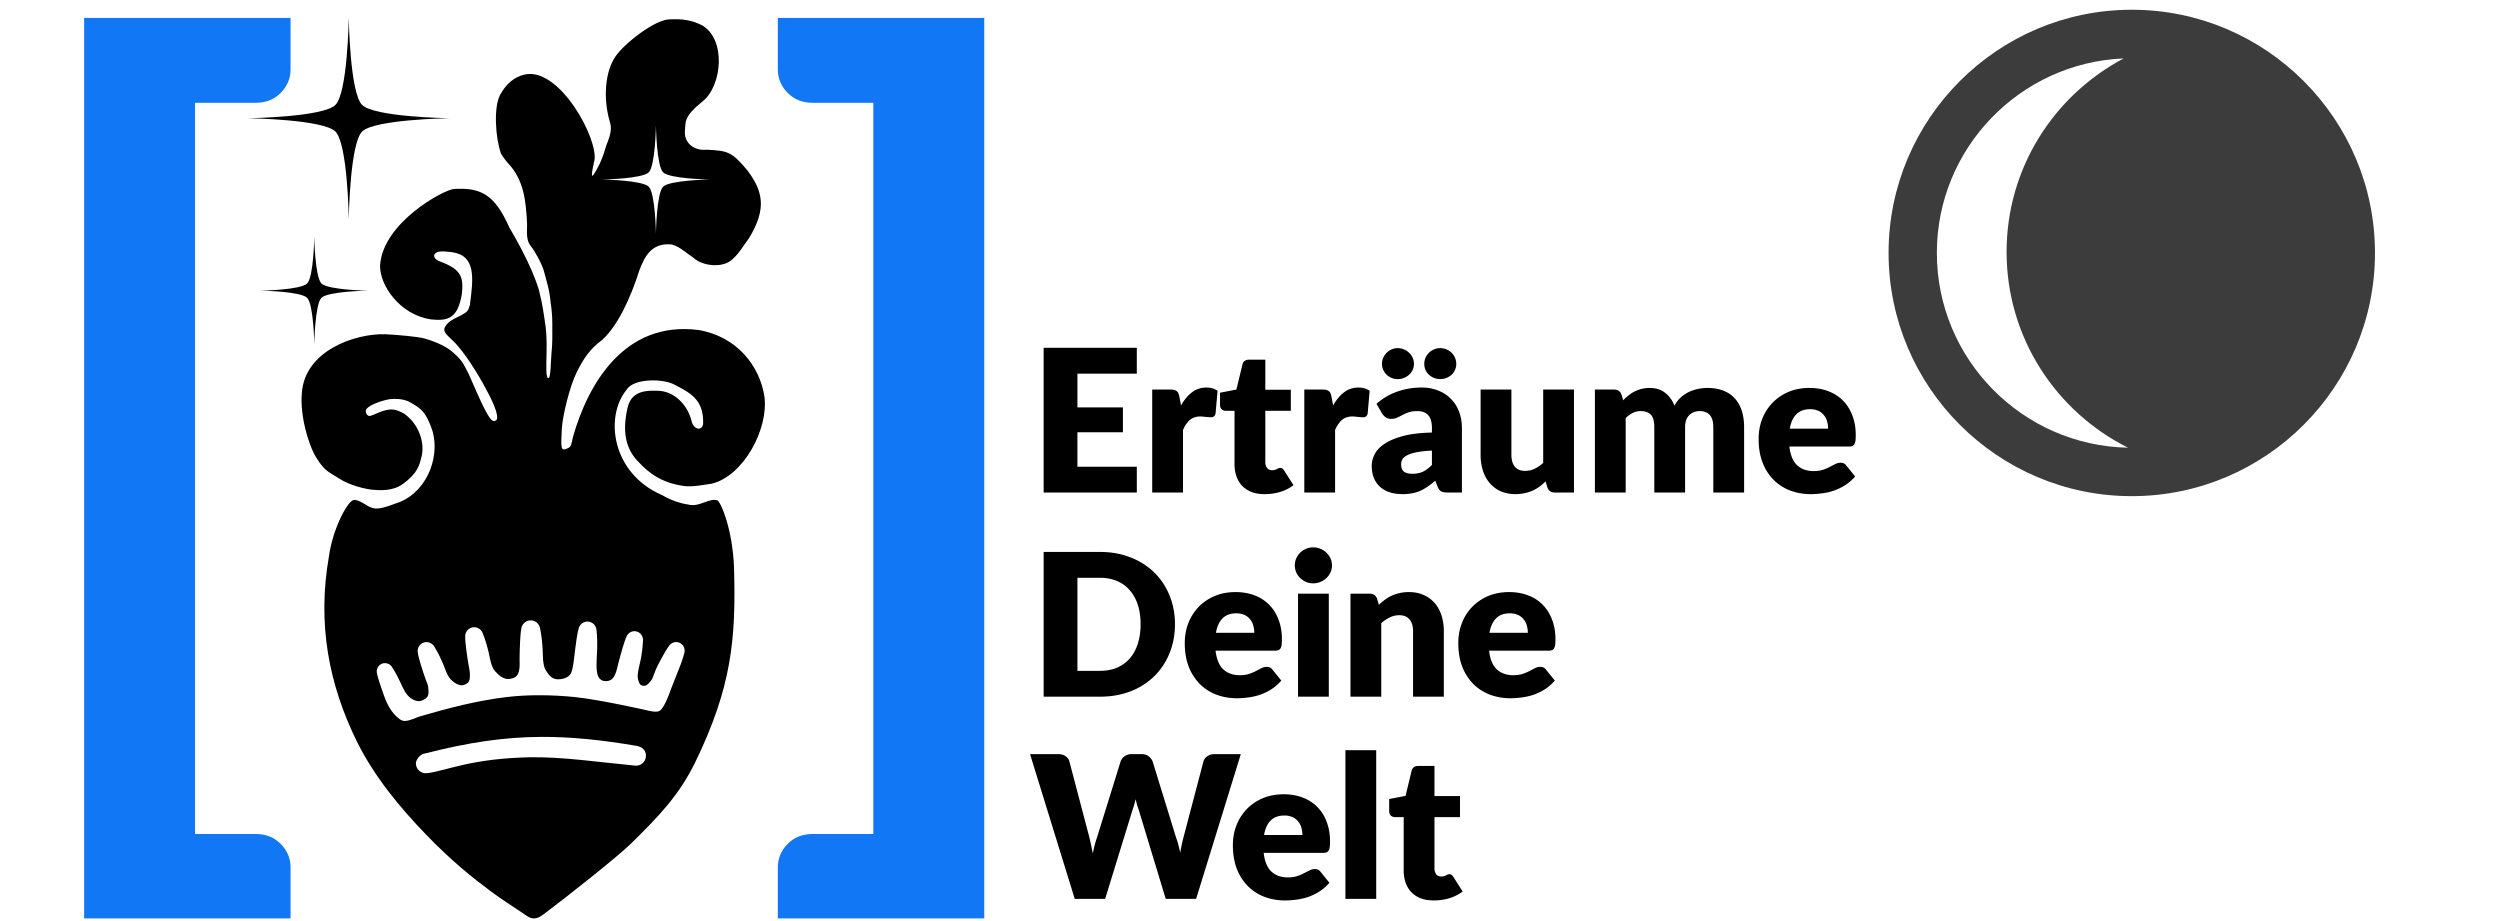
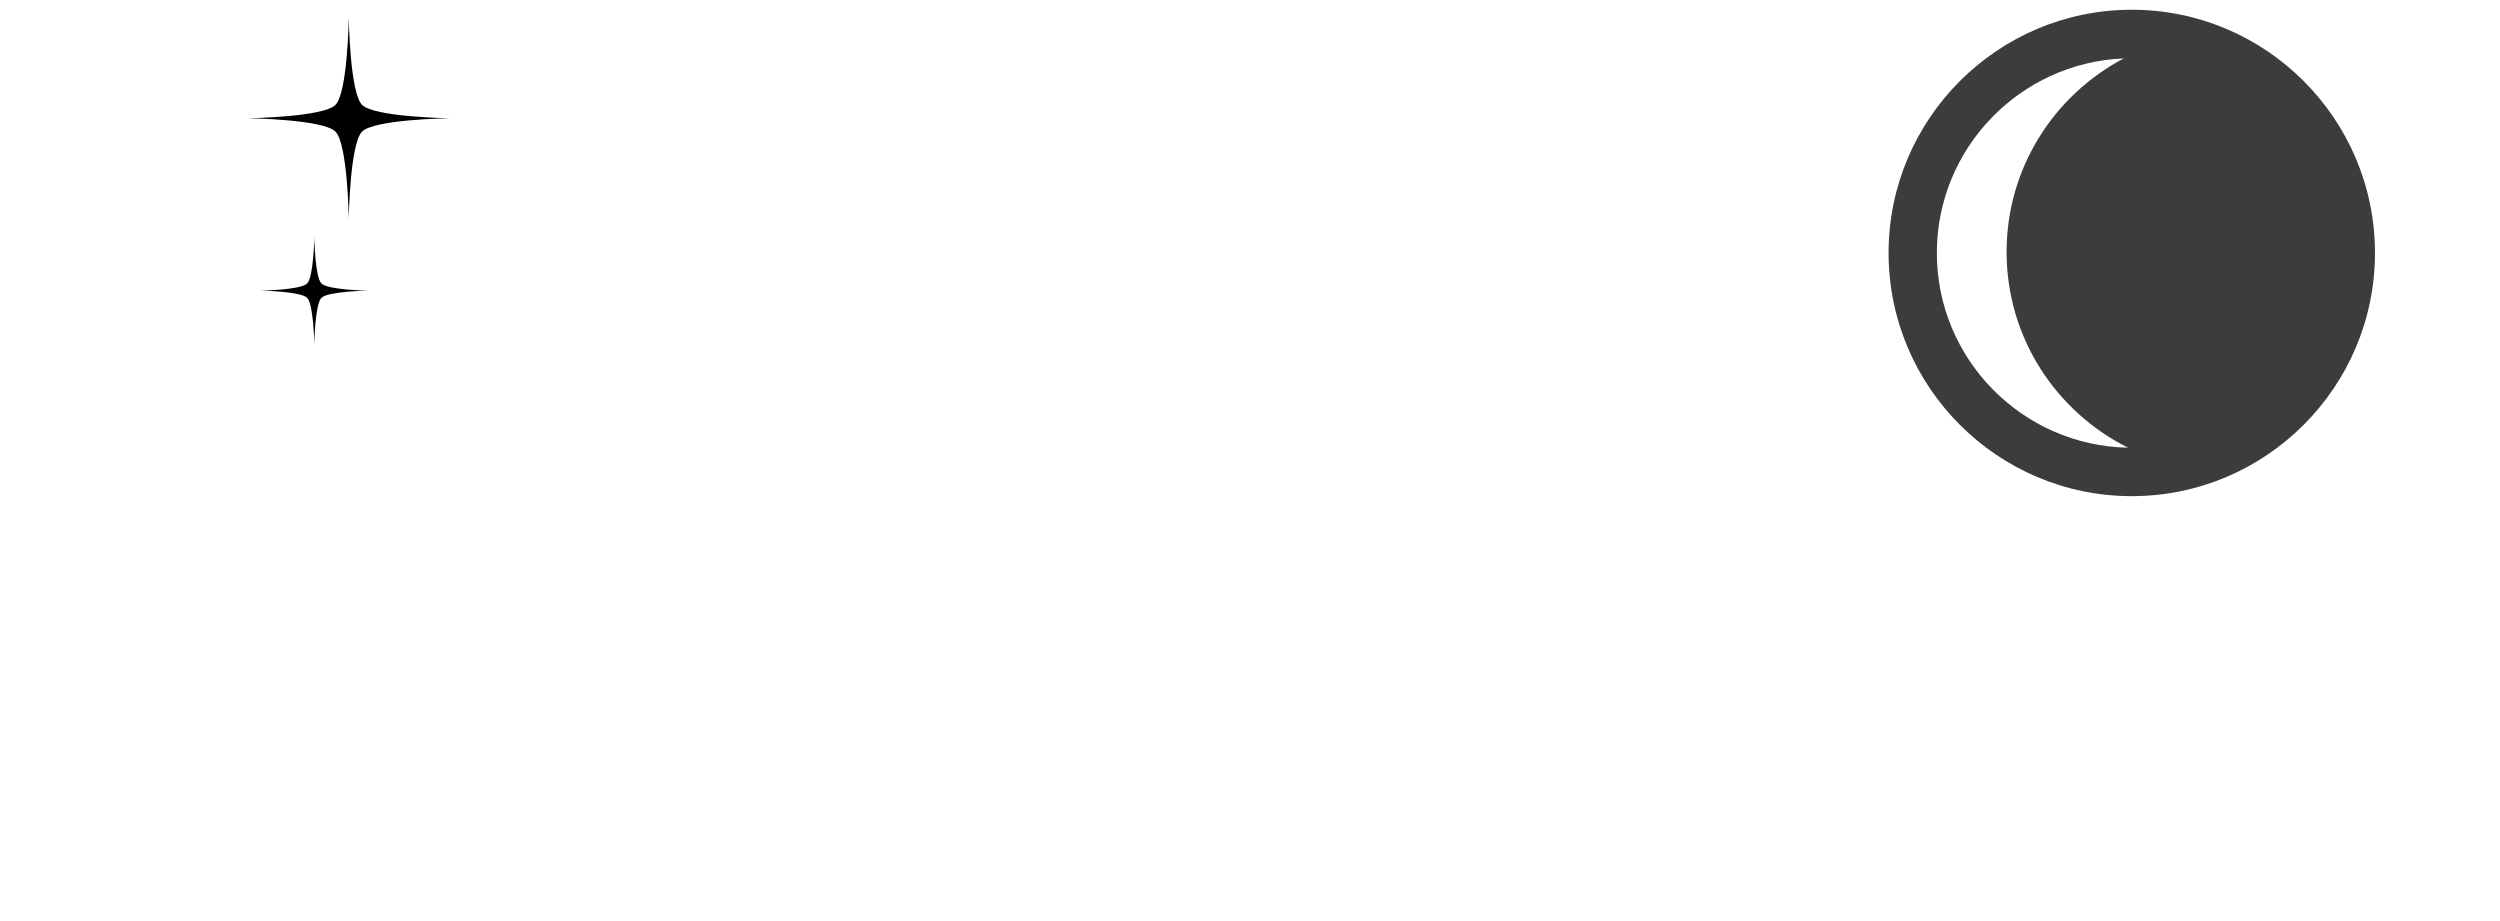
<svg xmlns="http://www.w3.org/2000/svg" viewBox="0 0 228 84" xml:space="preserve" style="fill-rule:evenodd;clip-rule:evenodd;stroke-linejoin:round;stroke-miterlimit:2">
-   <path d="M8215.89 2172.04c-35.35-.88-113.18 59.45-134.75 92.12-25.03 36.89-30.54 101.47-13.69 159.86 8.58 24.44-5.24 46.79-11.06 66.95-9.23 32.13-20.71 50.68-25.35 58.53-4.64 7.85-13.47 22.3-1.65-28.52 11.82-50.81-84.88-232.52-172-212.89-25.4 5.97-45.5 22.82-60.38 50.49-16.07 30.47-11.53 106.12 2.53 144.83 5.22 8.45 13.51 19.48 18.38 24.5 38.14 41.08 42.9 92.22 45.76 148.32-1.48 33.12.55 44.24 10.08 55.84 8.24 10.03 24.56 39.25 30.54 57.34 6.39 24.94 14.9 49.28 17.25 79.97 1.84 10.82 4.35 31.28 4.29 51.75-.12 39.53.79 43.36-2.21 76.29-1.43 16.28-1.5 59.56-7.53 59.02-6.04-.54-5.42-22.06-4.32-70.29.44-19.53-.7-45.07-2.47-56.78-5-34.15-6.92-52.58-16.67-91.04-19.53-63.5-60.82-132.51-72.62-153.17-35.66-80.08-68.98-99.4-136.85-95-24.24 1.58-174.91 82.21-181.86 188.27-1.29 48.88 48.8 122.44 126.29 133.22 41.13 4.33 65.21-2.75 75.21-62.03 4.39-40.53.43-60.76-53.31-80.65-13.62-4.85-18.96-14.33-11.58-20.59 4.7-3.99 14.16-6.1 40.44-2.55 59.6 8.27 53.12 63.54 44.42 129.59-3.52 14.48-5.94 17.38-22.25 26.37-13.09 7.24-32.49 13.05-40.26 30.78-4.51 13.38 14.37 23.22 32.34 44 29.21 34 59.66 86.13 77.21 120.53 17.56 34.4 23.94 57.28 17.93 62.69-9.9 8.91-19.92-5.39-48.06-68.37-9.1-20.36-17.63-40.58-19.65-44.67-15.94-32.28-19.39-36.11-38.94-53.9-19.55-17.79-53.24-29.56-70.72-34.35-16.11-4.42-67.36-9.05-96.63-10.38-74.28-2.07-198.39 40.52-205.27 145.28-4.93 52.78 15.37 127.14 36.47 160.39 21.11 33.24 29.75 33.15 56 50.35 26.27 17.19 66.45 25.89 80.99 27.22 14.63 1.33 49.6 4.9 75.47-14.04 37.24-27.27 40.94-46.7 46.33-68.43 7.53-30.33-4.05-76.8-42.71-104.74-25.8-14.63-38.3-14.32-74.74 1.98-11.5 5.15-14.4 4.49-18.66-1.98-2.47-3.74-1.59-8.07-.57-10.36 3.75-8.43 30.42-20.34 57.19-25.54 16.87-1.72 31.82-.86 47.46 5.59 33.33 18.32 40.64 26.46 54.68 60.83 26.6 65.81-4.92 157.17-75.96 186.81-36.5 13.29-53.05 19.27-68.07 14.82-15.44-4.57-33.31-22.34-46.66-19.38-15.46 3.42-51.31 72.12-60.34 138.26-29.49 167.11-.1 316.46 68.68 456.65 42.89 86.32 104.45 160.93 170.57 229.59 62.07 64.46 114.92 106.58 160.03 140.19 22.54 16.8 56.75 39.06 76.89 52.45 11.27 7.5 18.06 13.82 28.69 13.92 10.23.1 16.99-4.76 27.84-12.89 50.7-37.98 179.55-139.64 212.61-172.32 66.12-65.36 116.44-116.05 157.48-199.65 89.66-184.78 100.59-302.86 95.64-478.77-3.45-96.76-32.99-163.55-41.12-166.56-18.71-6.93-41.68 14.89-66.84 11.07-16.46-2.5-39.98-7.18-70.02-24.46-123.6-53.57-141.6-192.76-86.74-259.65 17.79-28.57 88.35-26.79 114.78-13.88 40.71 21.1 75.74 37.01 73.72 97.92-2.98 19.92-24.59 13.88-28.9-8.07-9.17-37.81-42.65-73.3-83.89-73.23-44.76-2.34-66.4 10.31-73.79 43.23-8.71 39.25-12.94 92.25 27.3 132.13 28.48 30.88 57.82 48.28 94.67 56.26 26.44 5.72 35.95 5.4 85.99-2.61 79.01-19.4 140.71-136.36 129.64-215.33-11.4-74.43-67.69-148.01-163.24-163.56-182.07-22.83-271.62 133.45-308.66 263.93-4.02 16.81-3.37 23.51-12.54 27.55-17.86 7.88-17.45 2.23-14.77-48.86 2.13-32.64 19.38-103.65 36.43-138.02 17.05-34.37 33.23-58.18 62.35-79.59 38.74-34.59 70.64-103.8 92.03-171.31 12.03-31.15 28.3-70.23 80.76-64.3 19.92 5.82 35.35 21.38 53.04 32.76 21.52 20.12 66.43 24.41 89.61 8.57 20.24-14.61 32.63-37.75 47.43-57.59 44.25-72.97 33.5-115.69-4.08-166.13-39.14-47.55-50.22-48.69-100.93-51.34-31.42 3.4-56.16-17.43-53.28-47.21 2.4-20.33-4.61-33.39 43.99-72.33s57.93-155.6-3.72-188.04c-25.73-12.51-47.88-14.99-77.12-13.66Zm-34.62 261.08c.04 2.15 1.59 99.83 17.72 115.96 16.14 16.12 113.81 17.67 115.96 17.71-2.15.04-99.83 1.59-115.96 17.72-16.13 16.14-17.69 113.81-17.72 115.96-.04-2.15-1.59-99.83-17.72-115.96-16.04-16.04-112.78-17.67-115.91-17.72 3.12-.04 99.87-1.66 115.91-17.71 16.13-16.14 17.68-113.81 17.72-115.96Zm-309.53 1220.29c12.16-.47 22.6 8.67 24.22 20.81 0 0 4.19 18.82 5.89 46.62 1.08 17.54-.46 42.52 8.28 56.3 8.73 13.78 16.45 21.87 30.52 21.58 14.07-.28 28.82-5.38 32.99-19.26 4.18-13.89 4.39-21.42 8.66-55.19 4.44-35.15 6.87-45.18 7.96-48.11v-.23c1.75-11.55 11.72-20.15 23.34-19.54l-.08-.05c11.65.61 20.91 10.27 21.4 21.99 0 0 2.33 18.29 1.54 44.95-.5 16.83-2.84 39.8-.71 56.04 2.13 16.24 9.85 23.38 20.41 23.84 10.56.46 18.27-3.28 23.75-14.75 5.49-11.48 5.38-18.15 14-49.02 8.99-32.13 12.65-41.11 14.07-43.68v-.23c3.23-10.53 13.7-17.11 24.43-14.94 10.77 2.17 18.04 12.33 16.89 23.32 0 0-.35 17.44-4.76 42.17-2.78 15.6-10.74 40.21-7.51 52.13 3.23 11.93 5.26 15.41 12.69 16.44 7.43 1.04 11.19-2.68 18.84-11.79 7.64-9.1 5.59-16.72 20.67-45 15.7-29.44 21.23-37.45 23.18-39.66v-.08c5.42-9.58 17.12-13.79 27.14-9.36 10.04 4.45 14.89 15.99 11.39 26.47 0 0-4.12 16.84-13.76 40.04-6.08 14.64-19.34 49.08-19.34 49.08s-15.2 45.91-28.06 52.5c-9.04 4.63-30.46-1.59-30.46-1.59s-116.08-26.45-178.63-32.78c-53.58-5.42-113.66-6.4-167.13.04-73.02 8.78-141.85 26.72-212.48 47.2-12.36 3.58-26.16 11.74-39.03 11.72-4.35 0-8.05-1.48-12.33-4.31-22.92-16.78-33.86-42.52-42.38-68.73-10.68-30.4-12.81-39.5-13.11-42.33 0-.09-.09-.09-.09-.09-3.27-10.12 1.42-21.18 11.1-25.41 9.73-4.24 21.13-.19 26.29 9.15 0 0 9.36 13.99 19.56 36.01 6.43 13.89 13.21 30.98 26.44 39.91 7.57 5.11 17.82 9.31 26.82 5.52 9.6-4.05 16.99-8.59 16.46-21.8-.85-21.43-2.71-15.29-12.96-47.21-10.68-33.23-12.67-43.13-12.92-46.2.01-.09-.07-.16-.07-.23-3.25-11.05 2.12-22.81 12.74-27.1 10.65-4.31 22.77.43 28.1 10.68 0 0 9.75 15.35 20.14 39.48 6.56 15.23 10.86 33.14 23.47 43.99 7.56 6.5 19.43 13.1 28.24 10.03 8.81-3.08 14.51-6.49 15.09-18.98.84-17.68-1.49-16.13-6.29-49.64-4.99-34.88-5.3-45.14-5.03-48.24 0-.08-.08-.15-.07-.22-1.36-11.55 5.99-22.4 17.29-24.87 11.33-2.48 22.62 4.36 26.18 15.48 0 0 7.16 16.89 13.42 42.68 3.95 16.26 6.07 37.66 16.51 49.61 10.44 11.96 22.02 20.46 34.08 19.33 12.07-1.13 21.66-4.91 24.88-19.13 3.22-14.22.71-16.37 1.94-51.88 1.28-36.96 2.79-47.63 3.64-50.78.01-.09 0-.15 0-.22.73-12.18 10.37-22.01 22.5-22.48h.05Zm27.2 287.24c72.25-.33 147.4 7.2 236.05 22.33 15.99 3.77 23.09 13.93 21.45 27.33-1.49 12.23-11.91 21.17-23.88 21.41h-.09c-95.74-9.06-178.37-21.92-261-20.87-144.26 2.85-204.57 32.44-251.68 38.92-2.87.4-6.28.39-8.68.32-13.41-1.64-22.98-13.81-21.34-27.21 3.57-11.66 12.92-20.18 22.32-21.37 105.85-27 193.95-40.43 286.85-40.86Z" style="fill-rule:nonzero" transform="matrix(.037 0 0 .037 -242.886 -78.6)" />
  <path d="M40.982 10.783h.002-.003c-.148-.003-6.85-.11-7.958-1.216-1.107-1.107-1.214-7.81-1.216-7.958v-.003.001-.001.003c-.003.148-.109 6.85-1.216 7.958-1.101 1.101-7.74 1.213-7.955 1.216h-.005.003-.003.005c.215.003 6.854.115 7.955 1.216 1.107 1.107 1.213 7.81 1.216 7.957v.003-.001.001-.003c.003-.147.11-6.85 1.216-7.957 1.107-1.107 7.81-1.214 7.958-1.216h.003-.002ZM33.59 26.507h.001-.001c-.08-.001-3.68-.058-4.274-.653-.594-.594-.652-4.194-.653-4.273v-.002.001-.001.002c-.001.079-.059 3.678-.653 4.273-.592.592-4.157.651-4.272.653h-.003.002-.002.003c.116.002 3.68.062 4.272.653.594.595.652 4.194.653 4.274v.001-.001.001-.001c.001-.08.059-3.679.653-4.274.595-.594 4.194-.652 4.274-.653h.001-.001Z" />
-   <path d="M7045.28 2377.75v1802.2h148.6c25.36 0 45.96 7.92 61.81 23.77 16.65 16.65 24.97 36.06 24.97 58.26v126.01h-508.8V2168.52h508.8v127.2c0 22.19-8.32 41.61-24.97 58.25-15.85 15.85-36.45 23.78-61.81 23.78h-148.6ZM8717.1 2377.75v1802.2h-148.6c-25.36 0-45.96 7.92-61.81 23.78-16.65 16.64-24.97 36.05-24.97 58.25v126.01h508.8V2168.52h-508.8v127.2c0 22.19 8.32 41.61 24.97 58.25 15.85 15.85 36.45 23.78 61.81 23.78h148.6Z" style="fill:#1177f4" transform="matrix(.037 0 0 .037 -242.886 -78.6)" />
-   <path d="M98.261 34.077v3.08h4.149v2.265H98.26v3.143h5.417v2.355h-8.497V31.722h8.497v2.355h-5.417ZM107.708 36.976c.29-.507.622-.906.997-1.196.38-.29.815-.435 1.304-.435.423 0 .767.1 1.033.3l-.182 2.064c-.03.133-.08.224-.154.272a.471.471 0 0 1-.28.073c-.049 0-.112-.003-.19-.01l-.245-.017a3.36 3.36 0 0 0-.263-.027 1.645 1.645 0 0 0-.235-.019c-.411 0-.74.109-.987.326-.242.218-.448.52-.616.906v5.707h-2.809v-9.393h1.667c.139 0 .254.011.344.036a.539.539 0 0 1 .236.118.405.405 0 0 1 .144.199c.037.084.067.187.091.308l.145.788ZM115.342 45.065c-.447 0-.842-.063-1.187-.19a2.477 2.477 0 0 1-.86-.553 2.435 2.435 0 0 1-.525-.87 3.338 3.338 0 0 1-.182-1.132v-4.855h-.797a.543.543 0 0 1-.371-.136c-.103-.097-.154-.235-.154-.417v-1.096l1.494-.29.553-2.291c.072-.29.278-.435.616-.435h1.467v2.744h2.328v1.92h-2.328v4.666c0 .217.051.398.155.544a.551.551 0 0 0 .461.208c.103 0 .188-.009.254-.027.072-.024.133-.049.18-.073a1.51 1.51 0 0 1 .146-.072.353.353 0 0 1 .163-.036c.085 0 .15.02.2.063a.61.61 0 0 1 .162.181l.852 1.332c-.362.271-.77.477-1.223.616-.453.133-.92.199-1.404.199ZM121.579 36.976c.29-.507.622-.906.996-1.196.381-.29.815-.435 1.305-.435.423 0 .767.1 1.032.3l-.18 2.064c-.03.133-.082.224-.155.272a.473.473 0 0 1-.28.073c-.049 0-.112-.003-.19-.01a19.91 19.91 0 0 0-.245-.017 3.32 3.32 0 0 0-.263-.027 1.651 1.651 0 0 0-.235-.019c-.411 0-.74.109-.988.326-.242.218-.447.52-.616.906v5.707h-2.808v-9.393h1.667c.139 0 .253.011.344.036a.539.539 0 0 1 .236.118.408.408 0 0 1 .144.199c.037.084.067.187.091.308l.145.788ZM130.592 41.097a9.273 9.273 0 0 0-1.386.146c-.362.072-.649.163-.86.271-.212.109-.36.232-.444.371a.905.905 0 0 0-.118.453c0 .32.088.547.262.68.176.126.433.19.77.19.363 0 .68-.064.952-.19.271-.127.546-.333.824-.616v-1.305Zm-5.055-4.266a5.662 5.662 0 0 1 1.884-1.114 6.584 6.584 0 0 1 2.229-.372 3.98 3.98 0 0 1 1.531.281c.459.181.845.438 1.16.77.32.326.564.716.733 1.169.169.453.253.948.253 1.485v5.87h-1.285c-.266 0-.469-.036-.608-.108-.132-.073-.244-.224-.335-.453l-.199-.517c-.236.2-.462.374-.68.526-.217.15-.443.28-.679.39a3.24 3.24 0 0 1-.742.226 4.25 4.25 0 0 1-.87.08c-.43 0-.819-.053-1.169-.162a2.537 2.537 0 0 1-.896-.498 2.21 2.21 0 0 1-.562-.807c-.133-.326-.2-.7-.2-1.123 0-.338.085-.679.254-1.024.17-.35.462-.667.879-.95.417-.29.978-.532 1.685-.725.707-.193 1.597-.302 2.672-.326v-.399c0-.55-.114-.945-.344-1.187-.223-.247-.543-.371-.96-.371-.332 0-.604.036-.816.109a3.823 3.823 0 0 0-.57.245c-.163.09-.324.172-.48.244a1.327 1.327 0 0 1-.562.109.813.813 0 0 1-.49-.145 1.263 1.263 0 0 1-.325-.345l-.508-.878Zm3.415-3.641c0 .192-.039.374-.117.543a1.394 1.394 0 0 1-.327.444 1.545 1.545 0 0 1-1.041.398c-.194 0-.377-.036-.553-.108-.169-.073-.32-.17-.453-.29a1.55 1.55 0 0 1-.308-.444 1.359 1.359 0 0 1 0-1.105 1.51 1.51 0 0 1 .308-.453c.133-.133.284-.236.453-.308.176-.079.36-.118.553-.118.205 0 .396.04.57.118.182.072.339.175.471.308a1.363 1.363 0 0 1 .444 1.015Zm3.86 0c0 .192-.04.374-.118.543a1.341 1.341 0 0 1-.308.444 1.554 1.554 0 0 1-1.603.29 1.576 1.576 0 0 1-.463-.29 1.46 1.46 0 0 1-.317-.444 1.363 1.363 0 0 1-.108-.543c0-.2.035-.387.108-.562.079-.176.184-.326.317-.453.133-.133.287-.236.463-.308.174-.079.362-.118.561-.118.205 0 .395.04.57.118.182.072.339.175.472.308.133.127.235.277.308.453.078.175.117.362.117.562ZM143.547 35.527v9.393h-1.74c-.35 0-.579-.157-.688-.471l-.163-.543a5.996 5.996 0 0 1-.561.48c-.194.139-.402.26-.625.362a3.555 3.555 0 0 1-.716.226 3.6 3.6 0 0 1-.833.09 3.38 3.38 0 0 1-1.368-.262 2.868 2.868 0 0 1-.997-.752 3.254 3.254 0 0 1-.616-1.132 4.687 4.687 0 0 1-.208-1.431v-5.96h2.808v5.96c0 .465.106.824.317 1.078.212.253.523.38.933.38.308 0 .595-.063.86-.19.272-.133.535-.311.789-.534v-6.694h2.808ZM145.455 44.92v-9.393h1.739c.35 0 .58.156.689.47l.153.508c.157-.163.32-.311.49-.444.169-.139.35-.256.543-.353.2-.103.41-.181.634-.236.23-.06.48-.09.752-.09.568 0 1.036.147 1.404.443.375.29.658.68.852 1.17.157-.29.347-.539.57-.744a3.24 3.24 0 0 1 .734-.498c.266-.127.543-.22.833-.28.296-.061.59-.092.88-.092.537 0 1.014.082 1.432.245.417.157.764.39 1.042.698.283.302.497.676.641 1.123.144.44.22.942.22 1.503v5.97h-2.81v-5.97c0-.972-.417-1.458-1.25-1.458-.381 0-.698.127-.952.38-.247.248-.371.608-.371 1.078v5.97h-2.808v-5.97c0-.537-.106-.914-.317-1.132-.211-.217-.523-.326-.933-.326-.254 0-.495.058-.725.172a2.656 2.656 0 0 0-.634.462v6.794h-2.808ZM166.722 39.096c0-.224-.026-.442-.085-.653a1.51 1.51 0 0 0-.283-.562 1.361 1.361 0 0 0-.508-.407 1.764 1.764 0 0 0-.769-.154c-.534 0-.95.154-1.25.462-.304.302-.502.74-.598 1.314h3.493Zm-3.53 1.63c.09.785.33 1.356.715 1.712.385.35.887.525 1.496.525.326 0 .609-.039.844-.117a4.09 4.09 0 0 0 .625-.263c.187-.097.353-.184.508-.263.154-.078.32-.117.486-.117.224 0 .395.081.507.244l.817 1.006a4.236 4.236 0 0 1-.945.815 4.94 4.94 0 0 1-2.089.725c-.352.048-.689.072-1.01.072a5.35 5.35 0 0 1-1.853-.317 4.308 4.308 0 0 1-1.512-.96 4.503 4.503 0 0 1-1.025-1.576c-.246-.629-.369-1.36-.369-2.193 0-.627.101-1.222.315-1.784a4.48 4.48 0 0 1 .924-1.476 4.49 4.49 0 0 1 1.459-1.006c.571-.248 1.218-.372 1.939-.372.62 0 1.186.097 1.698.29.524.194.967.474 1.336.843.374.368.662.821.87 1.358.21.532.316 1.136.316 1.812 0 .212-.01.384-.027.516a.88.88 0 0 1-.101.318.368.368 0 0 1-.198.163.879.879 0 0 1-.31.045h-5.417ZM107.157 56.932c0 .954-.166 1.836-.499 2.645a6.172 6.172 0 0 1-1.386 2.093 6.388 6.388 0 0 1-2.164 1.377c-.84.326-1.773.49-2.8.49h-5.127v-13.2h5.127c1.027 0 1.96.167 2.8.5a6.386 6.386 0 0 1 2.164 1.376 6.065 6.065 0 0 1 1.386 2.092c.333.804.499 1.68.499 2.627Zm-3.135 0c0-.652-.084-1.24-.253-1.766a3.7 3.7 0 0 0-.734-1.332 3.065 3.065 0 0 0-1.16-.842c-.459-.2-.98-.299-1.567-.299h-2.047v8.488h2.047c.586 0 1.108-.097 1.568-.29.459-.2.845-.48 1.159-.843.32-.368.565-.815.734-1.34a5.788 5.788 0 0 0 .253-1.776ZM114.392 57.711c0-.223-.03-.44-.09-.652a1.45 1.45 0 0 0-.282-.561 1.363 1.363 0 0 0-.507-.408 1.752 1.752 0 0 0-.77-.154c-.531 0-.948.154-1.25.462-.302.302-.501.74-.598 1.313h3.497Zm-3.533 1.63c.09.786.329 1.356.716 1.713.386.35.884.525 1.494.525.326 0 .607-.04.843-.118.235-.078.444-.165.625-.262l.507-.263c.157-.078.32-.118.489-.118.223 0 .393.082.507.245l.816 1.006a4.25 4.25 0 0 1-.943.815 5.028 5.028 0 0 1-1.032.489c-.35.114-.704.193-1.06.235-.35.049-.686.073-1.006.073a5.374 5.374 0 0 1-1.856-.317 4.368 4.368 0 0 1-1.513-.96 4.592 4.592 0 0 1-1.024-1.577c-.248-.627-.371-1.358-.371-2.192 0-.628.105-1.222.317-1.784a4.494 4.494 0 0 1 .924-1.477c.404-.422.89-.758 1.458-1.005.574-.248 1.22-.371 1.939-.371.622 0 1.19.096 1.703.29a3.663 3.663 0 0 1 2.2 2.2c.212.532.318 1.136.318 1.812 0 .211-.009.383-.027.516a.81.81 0 0 1-.1.317.379.379 0 0 1-.2.164.88.88 0 0 1-.307.045h-5.417ZM121.187 54.142v9.394h-2.808v-9.394h2.808Zm.29-2.572c0 .223-.046.434-.136.634-.091.193-.215.365-.372.516a1.931 1.931 0 0 1-.552.353 1.722 1.722 0 0 1-.662.127c-.229 0-.444-.042-.643-.127-.2-.09-.377-.208-.534-.353a1.805 1.805 0 0 1-.362-.516 1.6 1.6 0 0 1-.128-.634c0-.23.043-.444.128-.644.09-.199.21-.374.362-.525.157-.15.335-.268.534-.353.2-.085.414-.127.643-.127.236 0 .456.042.662.127a1.702 1.702 0 0 1 .924.878c.09.2.135.414.135.644ZM125.754 55.157c.18-.17.368-.326.561-.471a3.44 3.44 0 0 1 1.332-.598c.26-.06.54-.09.842-.09.514 0 .967.09 1.359.27.398.176.734.424 1.006.744.27.314.477.691.615 1.132.14.435.209.91.209 1.422v5.97h-2.808v-5.97c0-.458-.106-.815-.318-1.068-.21-.26-.522-.39-.932-.39-.309 0-.598.066-.87.2a3.38 3.38 0 0 0-.779.524v6.704h-2.808v-9.394h1.74c.349 0 .579.157.687.471l.164.544ZM139.338 57.711c0-.223-.03-.44-.091-.652a1.44 1.44 0 0 0-.28-.561 1.365 1.365 0 0 0-.508-.408 1.75 1.75 0 0 0-.77-.154c-.531 0-.948.154-1.25.462-.302.302-.502.74-.598 1.313h3.497Zm-3.533 1.63c.09.786.33 1.356.715 1.713.387.35.885.525 1.495.525.326 0 .607-.04.842-.118.236-.078.444-.165.625-.262l.508-.263a1.08 1.08 0 0 1 .49-.118c.222 0 .391.082.506.245l.815 1.006c-.29.331-.603.603-.941.815a5.041 5.041 0 0 1-1.033.489c-.35.114-.704.193-1.06.235-.35.049-.685.073-1.006.073a5.377 5.377 0 0 1-1.857-.317 4.368 4.368 0 0 1-1.512-.96 4.6 4.6 0 0 1-1.024-1.577c-.247-.627-.371-1.358-.371-2.192 0-.628.106-1.222.317-1.784a4.494 4.494 0 0 1 .924-1.477 4.467 4.467 0 0 1 1.458-1.005c.574-.248 1.22-.371 1.939-.371.622 0 1.19.096 1.703.29.519.192.963.473 1.331.841.375.37.664.822.87 1.36.211.531.317 1.135.317 1.81 0 .212-.01.384-.027.517a.82.82 0 0 1-.1.317.381.381 0 0 1-.199.164.883.883 0 0 1-.308.045h-5.417ZM113.162 68.778l-4.076 13.198h-2.772l-2.482-8.18a4.972 4.972 0 0 1-.136-.416 28.92 28.92 0 0 1-.126-.49c-.043.17-.085.333-.127.49-.043.15-.088.29-.136.417l-2.518 8.18h-2.772L93.94 68.777h2.573c.265 0 .486.061.661.182.181.12.299.28.353.48l1.812 6.884c.054.218.109.456.163.715.054.254.109.52.163.798.11-.568.242-1.072.399-1.513l2.138-6.885a.935.935 0 0 1 .344-.453 1.04 1.04 0 0 1 .652-.208h.906c.265 0 .48.064.643.19.163.122.287.279.371.471l2.12 6.885c.157.423.29.903.398 1.44.05-.272.097-.525.146-.76.054-.242.108-.469.163-.68l1.811-6.885a.866.866 0 0 1 .345-.462c.18-.132.398-.199.652-.199h2.41ZM118.78 76.152c0-.224-.03-.441-.091-.652a1.448 1.448 0 0 0-.281-.562 1.37 1.37 0 0 0-.508-.408 1.75 1.75 0 0 0-.77-.154c-.53 0-.948.154-1.25.463-.301.301-.5.74-.597 1.313h3.496Zm-3.533 1.63c.09.786.329 1.356.715 1.713.387.35.885.525 1.495.525.326 0 .607-.04.842-.118.236-.078.444-.166.626-.263l.506-.262a1.08 1.08 0 0 1 .49-.118c.223 0 .392.082.507.245l.815 1.005c-.29.332-.604.604-.942.815a5.043 5.043 0 0 1-1.032.49c-.35.114-.704.193-1.06.235-.35.048-.686.072-1.006.072a5.377 5.377 0 0 1-1.857-.317 4.36 4.36 0 0 1-1.512-.96 4.595 4.595 0 0 1-1.024-1.576c-.248-.628-.372-1.359-.372-2.192 0-.628.106-1.223.318-1.784a4.487 4.487 0 0 1 .923-1.477 4.468 4.468 0 0 1 1.459-1.006c.573-.247 1.22-.371 1.938-.371.623 0 1.19.097 1.703.29a3.663 3.663 0 0 1 2.202 2.2c.21.532.316 1.137.316 1.813 0 .211-.009.383-.027.516a.814.814 0 0 1-.1.317.376.376 0 0 1-.198.163.867.867 0 0 1-.309.045h-5.416ZM122.703 68.416h2.808v13.56h-2.808zM130.77 82.121c-.447 0-.843-.063-1.187-.19a2.477 2.477 0 0 1-.86-.552 2.435 2.435 0 0 1-.526-.87 3.351 3.351 0 0 1-.181-1.132V74.52h-.798a.543.543 0 0 1-.37-.135c-.103-.097-.155-.236-.155-.417v-1.096l1.495-.29.552-2.292c.073-.29.278-.435.616-.435h1.468v2.745h2.328v1.92h-2.328v4.665a.92.92 0 0 0 .154.544.551.551 0 0 0 .462.208c.103 0 .187-.009.253-.027.073-.024.133-.048.181-.072.055-.03.104-.055.146-.073a.36.36 0 0 1 .163-.036c.084 0 .15.021.199.063a.61.61 0 0 1 .163.182l.851 1.331c-.362.272-.77.477-1.222.616-.453.133-.921.2-1.404.2Z" />
  <path d="M3948.42 1071.2c-230.75 0-418.49 187.73-418.49 418.48 0 230.77 187.74 418.51 418.49 418.51 230.76 0 418.49-187.74 418.49-418.51 0-230.75-187.73-418.48-418.49-418.48ZM3613 1489.68c0-180.26 143.05-327.36 321.55-334.72-119.67 63.15-201.56 188.28-201.56 332.99 0 147.7 85.25 275.03 208.94 336.86C3760 1821.29 3613 1672.45 3613 1489.68Z" style="fill:#3c3c3c" transform="matrix(.053 0 0 .053 -14.848 -55.885)" />
</svg>